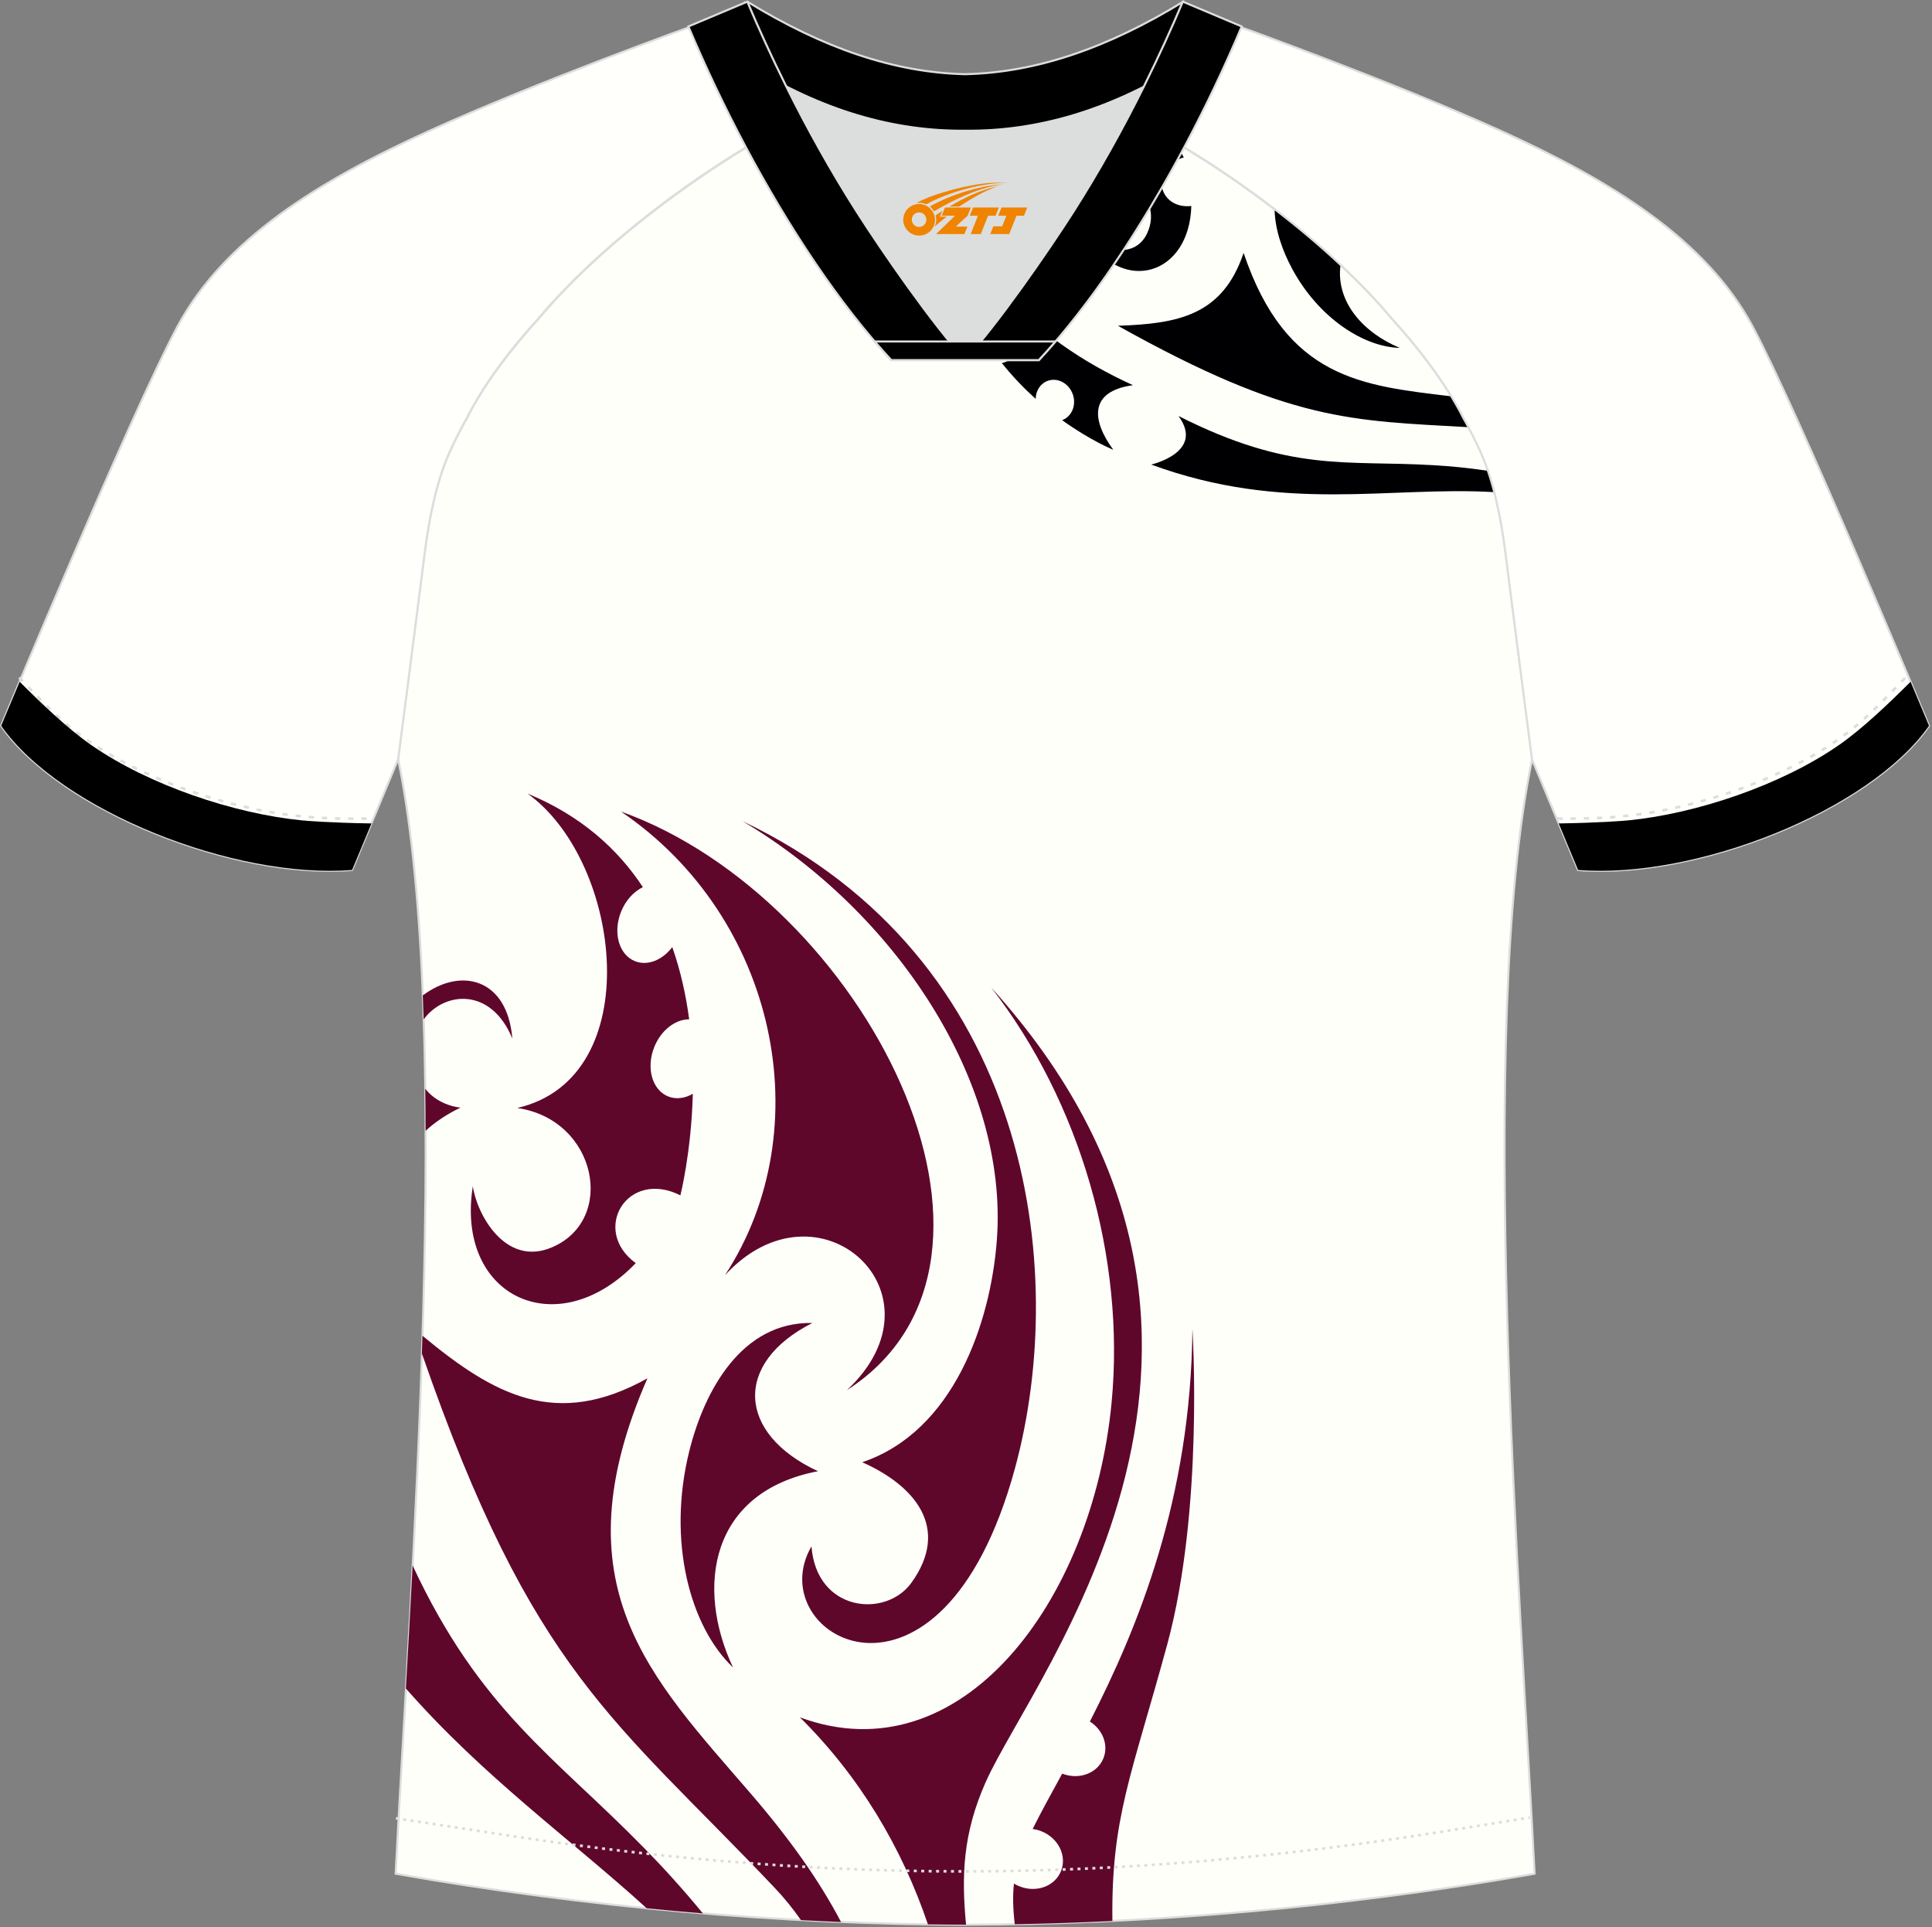
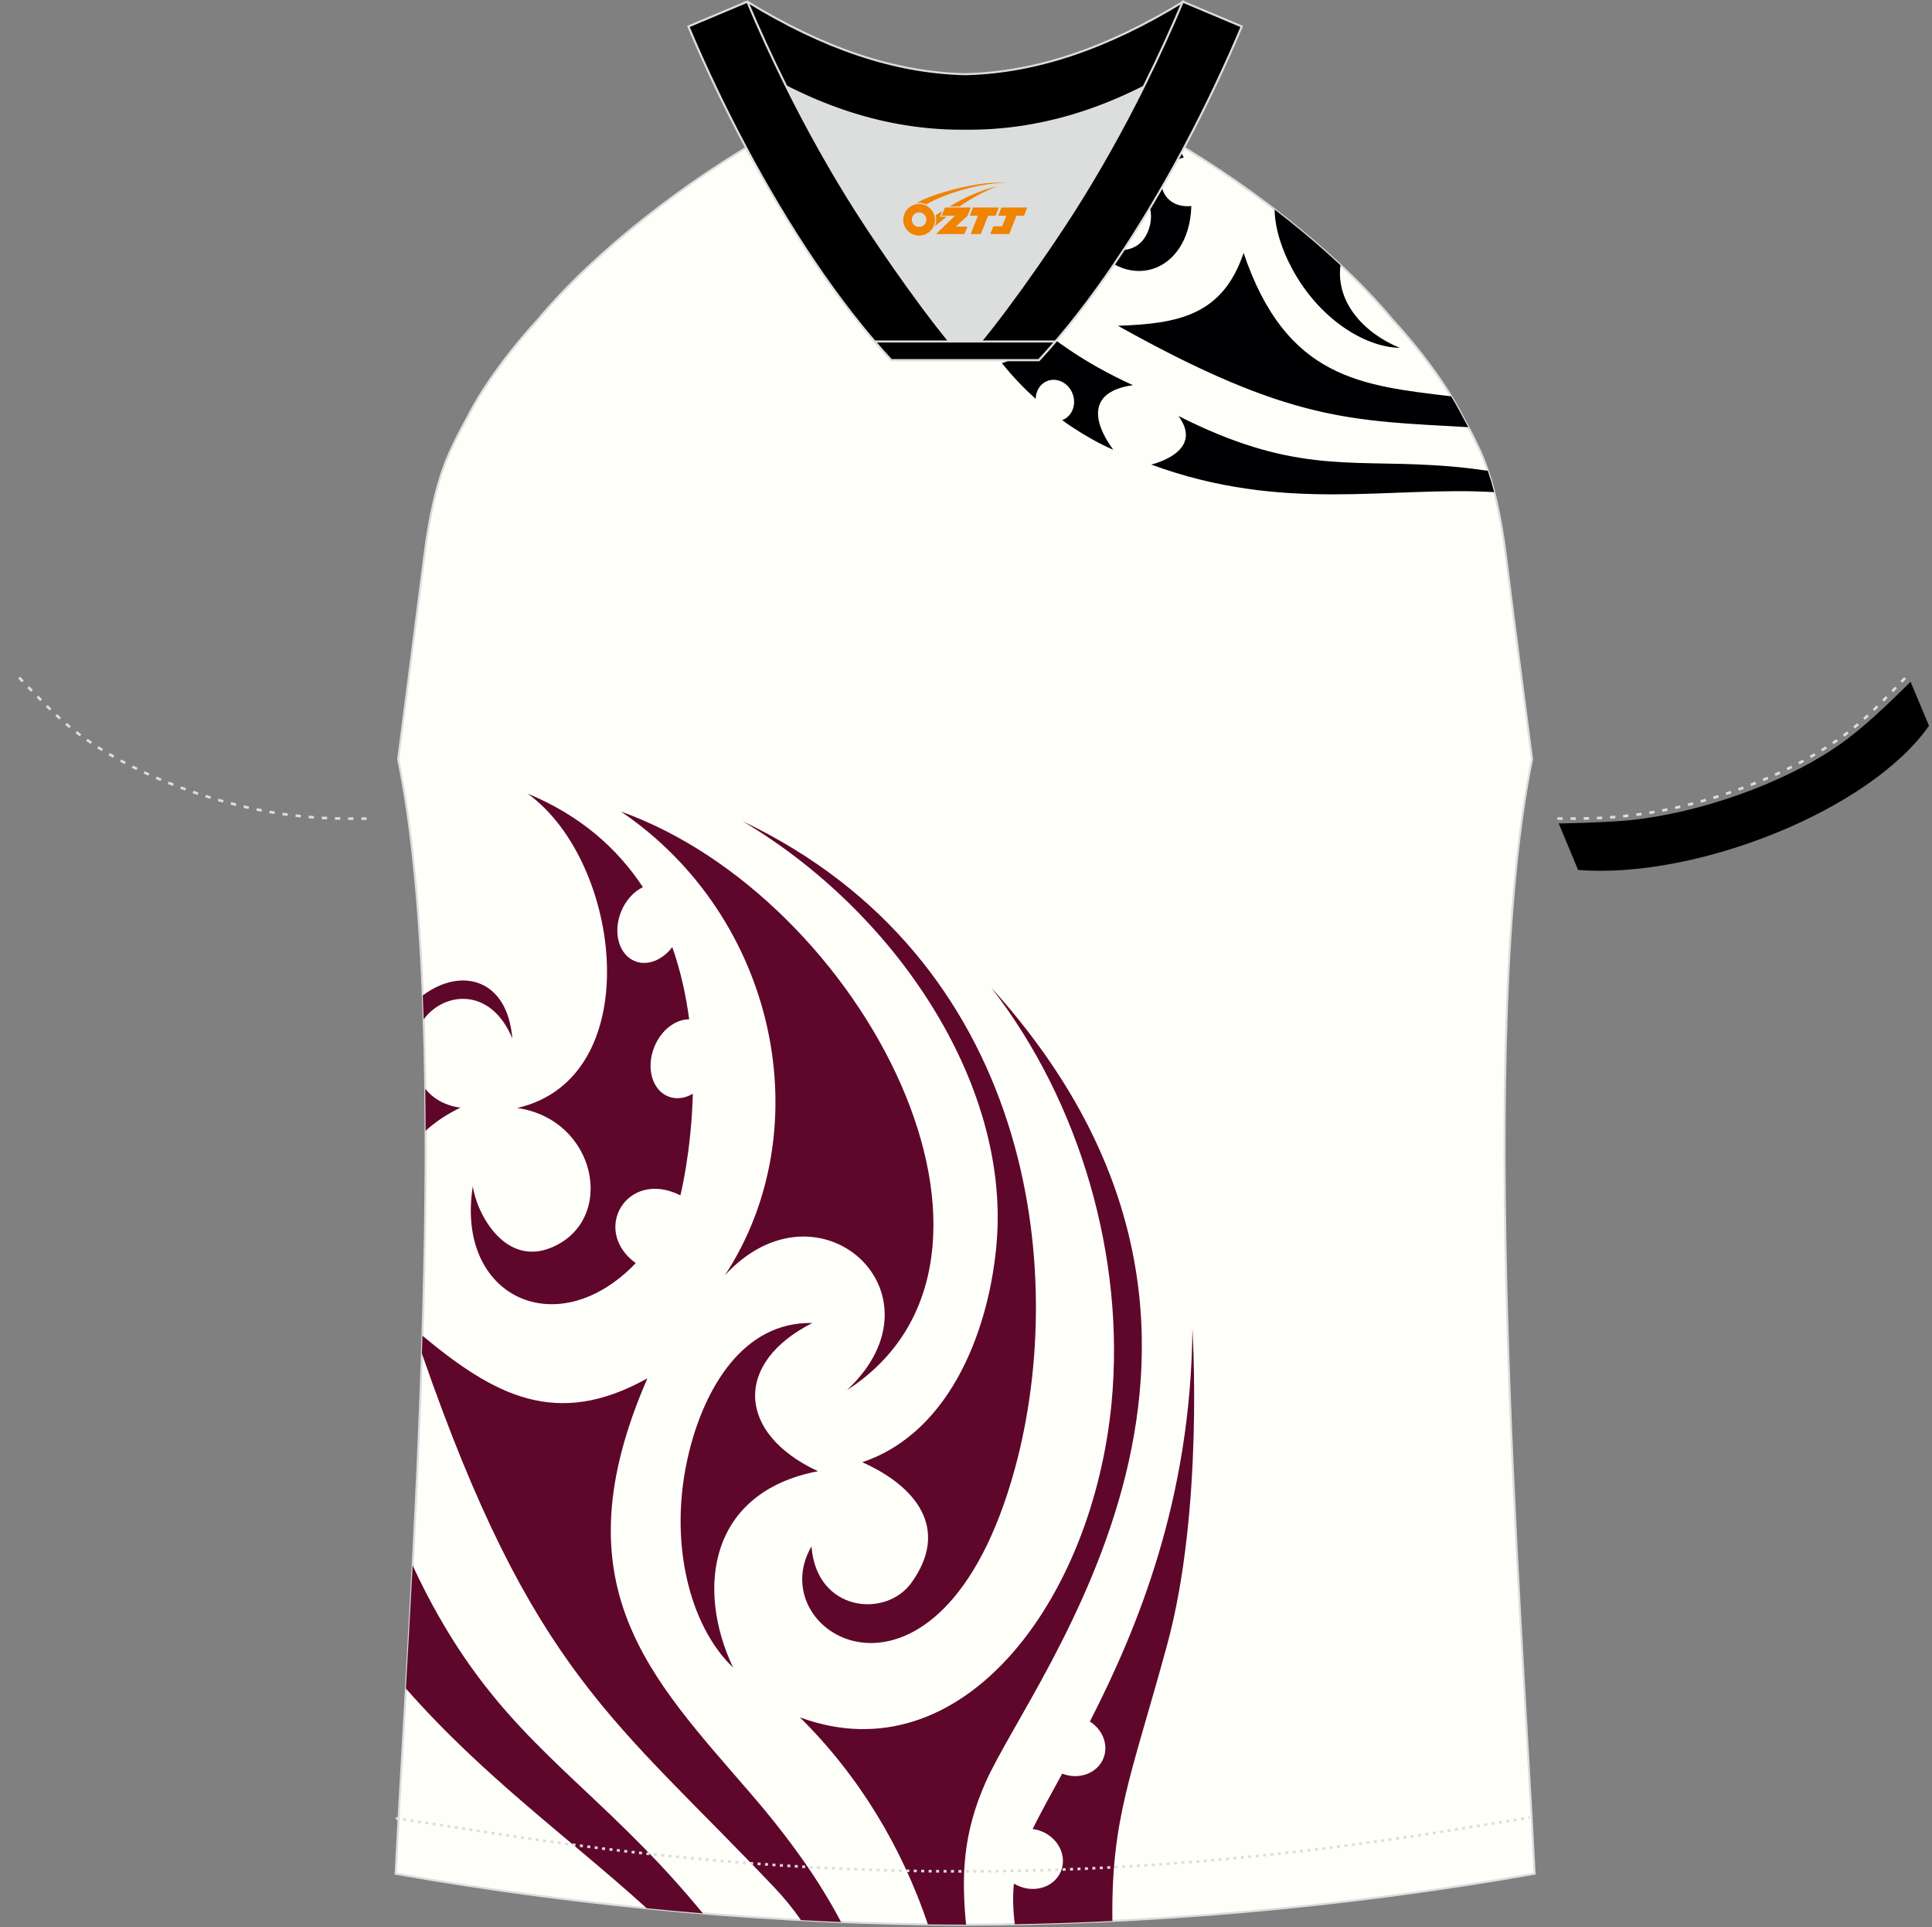
<svg xmlns="http://www.w3.org/2000/svg" version="1.1" id="图层_1" x="0px" y="0px" width="374px" height="373px" viewBox="0 0 374 373" enable-background="new 0 0 374 373" xml:space="preserve">
  <rect x="0" y="0" width="374" height="373" fill="#808080" stroke="none" />
  <g id="XMLID_20_">
    <path fill="#FFFFFA" stroke="#DCDDDD" stroke-width="0.4" stroke-miterlimit="22.926" d="M291.47,107.27   c1.27,10.18,4.85,37.71,5.11,39.69c-10.86,52.55-2.19,162.18,0.49,215.68c-36.81,6.52-75.42,9.82-110.24,9.86   c-34.82-0.04-73.43-3.33-110.24-9.86c2.68-53.5,11.35-163.13,0.49-215.68c0.25-1.98,3.83-29.51,5.11-39.69   c0.85-6.78,2.31-14.06,4.84-19.68c1.01-2.25,2.15-4.48,3.4-6.7c3.26-6.51,8.77-13.67,13.7-19.02   c11.2-13.44,29.03-27.02,44.74-35.86c0.96-0.54-1.02-15.4-0.07-15.91c3.94,3.31,25.19,3.25,30.33,6.12l-2.65,0.68   c6.1,2.82,12.98,4.24,19.71,4.25c6.74-0.01-2.74-1.43,3.36-4.26l5.69-2.51c5.14-2.86,16.2-2.27,20.14-5.59   c0.73,0.39-1.96,16.43-1.22,16.84c15.87,8.82,34.04,22.6,45.4,36.23c4.92,5.36,10.44,12.5,13.7,19.02c1.25,2.22,2.39,4.46,3.4,6.7   C289.16,93.22,290.62,100.5,291.47,107.27z" />
    <path fill="#5F072B" d="M230.83,257.2c0,0,2.26,34.86-4.89,61.13c-6.95,25.49-10.85,33.51-10.6,53.46   c-6.38,0.31-12.69,0.52-18.9,0.63c-0.33-2.79-0.43-5.4-0.16-7.87c0.34,0.21,0.7,0.39,1.09,0.54c3.27,1.3,6.86-0.03,8.03-2.98   c1.17-2.94-0.53-6.38-3.79-7.68c-0.56-0.23-1.14-0.37-1.71-0.44c1.55-3.14,3.53-6.7,5.72-10.72c3.26,1.27,6.83-0.06,7.99-2.99   c1.02-2.57-0.14-5.52-2.63-7.09C220.24,315.09,230.54,290.14,230.83,257.2L230.83,257.2z M187.01,372.51   c-0.91-9.57-0.61-17.67,3.81-27.62c9.39-21.1,62.41-85.92,1.05-153.77c17.23,22.16,25.99,52.33,23.31,80.37   c-3.69,38.58-29.22,72.39-60.34,60.88c11.62,11.5,19.76,25.25,24.79,40.08c2.41,0.03,4.8,0.05,7.18,0.05L187.01,372.51   L187.01,372.51z M162.81,371.99c-2.58-0.11-5.16-0.23-7.76-0.37c-1.53-2.19-3.21-4.27-5.06-6.22c-31-32.7-46.88-41.58-68.32-103.44   c0.04-1.15,0.07-2.3,0.11-3.44c13.87,11.49,25.88,18.11,43.55,8.24c-17.5,40.1,0.55,57.81,19.99,80.36   C152.94,355.96,158.64,364.04,162.81,371.99L162.81,371.99z M136.06,370.32c-3.96-4.83-7.77-8.99-11.46-12.75   c-17.25-17.61-31.64-26.53-44.72-54.58c-0.43,8.24-0.87,16.22-1.31,23.8c15.04,17.14,31.81,29.08,46.62,42.54   C128.83,369.69,132.45,370.02,136.06,370.32L136.06,370.32z M82.39,218.86c-0.01-2.73-0.03-5.45-0.07-8.13   c2.73,3.4,6.84,3.63,6.84,3.63C86.53,215.63,84.26,217.13,82.39,218.86L82.39,218.86z M82.01,197.29c-0.05-1.56-0.11-3.1-0.17-4.63   c7.36-5.54,16.39-3.33,17.34,8.35C95.1,191.07,86.07,191.82,82.01,197.29L82.01,197.29z M157.27,256.05   c-15.31,7.72-14.61,21.42,1.08,28.69c-20.91,4-23.75,22.47-16.45,37.98c-8.29-7.86-12.79-24.37-8.49-41.78   C136.37,268.96,143.69,255.77,157.27,256.05L157.27,256.05z M102.12,153.59c18.35,13.16,23.3,55.06-2,60.85   c15.46,2.24,19.26,21.7,6.68,26.99c-9.08,3.82-14.55-6.63-15.27-11.85c-3.42,21.43,16.35,30.72,31.54,14.89   c-8.75-6.38-1.66-18.3,8.64-13.12c0,0,2.11-8.3,2.41-19.66c-1.53,0.89-3.23,1.13-4.76,0.52c-3.11-1.24-4.32-5.5-2.72-9.53   c1.31-3.3,4.1-5.41,6.77-5.4c-0.61-4.61-1.64-9.35-3.27-13.98c-1.9,2.51-4.78,3.7-7.21,2.73c-3.11-1.23-4.32-5.5-2.72-9.53   c0.89-2.25,2.48-3.95,4.24-4.8C119.59,164.31,112.45,157.85,102.12,153.59L102.12,153.59z M120.21,157.07   c30.2,20.51,38.69,61.41,20.11,89.76c18.08-19.7,43.68,3.51,23.62,22.23C203.3,243.7,167.01,173.8,120.21,157.07L120.21,157.07z    M143.74,158.93c29.49,17.49,51.54,50.4,49.23,81.09c-1.21,16.03-8.37,37.03-26.06,42.98c10.36,4.61,17.06,12.84,9.53,23.32   c-4.99,6.94-18.41,5.62-19.35-7.04c-10.1,17.34,25.01,37.49,39.38-15.06C207.03,245.56,199.56,185.52,143.74,158.93z" />
    <path fill="#000003" d="M203.51,15.14l1.71-0.75c0.42-0.23,0.88-0.44,1.37-0.64c0.06-0.02,0.12-0.04,0.18-0.06s0.12-0.05,0.18-0.07   c1.79-0.65,3.95-1.07,6.18-1.44c1.02,0.73,2,1.5,2.93,2.29c-1.21,1.08-1.6,3.17-0.85,5.18c0.92,2.46,3.21,3.88,5.1,3.17   c0.94-0.35,1.6-1.16,1.93-2.17c0.67,0.78,1.3,1.55,1.88,2.29c-0.13,1.54-0.16,2.6,0.02,2.7c1.07,0.59,2.15,1.21,3.23,1.85   c1.18,1.81,1.79,2.97,1.79,2.97c-6.74,1.87-5.06,10.11,1.46,9.41c-0.37,13.3-13.03,17.17-20.22,6.16c2.45,2.05,9.16,4.51,11.68-0.9   c3.49-7.5-6.14-14.69-13.99-9.4C212.9,28.85,209.65,20.86,203.51,15.14L203.51,15.14z M224.22,9.56c0.42-0.23,0.81-0.48,1.14-0.76   c0.14,0.07,0.15,0.72,0.09,1.71C225.05,10.18,224.64,9.87,224.22,9.56L224.22,9.56z M246.74,40.56c4.46,3.42,8.77,7.05,12.75,10.77   c-0.9,7.08,4.37,13.04,11.48,16c-6.92-0.15-15.67-5.73-20.83-15.3C248.27,48.57,246.81,44.46,246.74,40.56L246.74,40.56z    M280.9,76.7c-17.25-2.07-31.93-3.35-40.16-27.75c-4.08,12.13-12.71,13.7-24.33,14.1c33.42,18.68,45.31,18.33,67.82,19.63   c-0.32-0.6-0.65-1.2-0.98-1.79C282.55,79.52,281.76,78.11,280.9,76.7L280.9,76.7z M288.01,91.12c0.45,1.33,0.86,2.71,1.23,4.13   c-20.26-1.2-40.68,4.12-66.39-5.34c0,0,10.45-2.37,5.28-9.4c21.77,11.01,32.46,8.52,49.27,9.52   C280.66,90.21,284.16,90.54,288.01,91.12L288.01,91.12z M182.9,28.18c-1.02,8.38-0.45,15.7,1.13,22.08   c0.09-0.04,0.19-0.08,0.29-0.12c1.9-0.71,4,0.22,4.7,2.08c0.7,1.86-0.27,3.95-2.17,4.66c-0.21,0.08-0.42,0.13-0.63,0.17   c1.14,2.84,2.48,5.45,3.95,7.85c0.41-0.69,1.06-1.26,1.88-1.57c1.9-0.71,4,0.22,4.7,2.09c0.7,1.86-0.27,3.95-2.17,4.66   c-0.21,0.08-0.43,0.14-0.65,0.18c2.12,2.66,4.36,4.96,6.56,6.94c0.02-1.55,0.88-2.95,2.29-3.48c1.9-0.71,4.07,0.41,4.86,2.51   c0.79,2.1-0.12,4.37-2.01,5.08l-0.02,0.01c5.54,3.99,9.9,5.73,9.9,5.73c-4.19-5.69-4.74-11.32,3.81-12.5   C199.4,65.47,184.76,50.83,182.9,28.18L182.9,28.18z M202.2,30.09c-10.8-10.12-20.63,12.5,3.92,25.01   c-4.55-4.23-5.25-9.29-2.98-14.94c0,0-3.76,3.04-7.85-0.45C190.06,35.26,194.12,26.24,202.2,30.09z" />
-     <path fill="#FFFFFB" stroke="#DCDDDD" stroke-width="0.4" stroke-miterlimit="22.926" d="M221.92,24.33   c7.07-5.95,12.46-12.55,16.99-19.54c0,0,30.63,10.99,51.78,20.61c21.15,9.61,39.53,20.88,48.62,37.85   c9.08,16.97,34.11,77.23,34.11,77.23c-11.56,16.47-45.25,29.73-67.93,27.9l-8.91-21.4c0,0-3.8-29.24-5.12-39.81   c-0.85-6.78-2.31-14.06-4.84-19.68c-1.01-2.25-2.15-4.48-3.4-6.7c-3.26-6.51-8.77-13.67-13.69-19.02   C257.64,47.5,238.28,33.07,221.92,24.33z" />
-     <path fill="#FFFFFB" stroke="#DCDDDD" stroke-width="0.4" stroke-miterlimit="22.926" d="M151.72,24.33   c-7.08-5.95-12.46-12.55-16.99-19.54c0,0-30.63,10.99-51.78,20.61C61.8,35,43.41,46.27,34.33,63.24   c-9.08,16.97-34.11,77.23-34.11,77.23c11.56,16.47,45.25,29.73,67.93,27.9l8.91-21.4c0,0,3.8-29.24,5.12-39.81   c0.85-6.78,2.31-14.06,4.84-19.68c1.01-2.25,2.15-4.48,3.4-6.7c3.26-6.51,8.77-13.67,13.7-19.02   C116,47.5,135.36,33.07,151.72,24.33z" />
    <path fill="none" stroke="#DCDDDD" stroke-width="0.51" stroke-miterlimit="22.926" stroke-dasharray="1.02,1.531" d="   M3.7,131.14c2.92,3.02,6.08,6.41,9.27,9.11c10.32,8.74,27.36,15.21,41.6,17.27c5.61,0.81,10.34,0.99,16.71,0.91" />
    <path fill="none" stroke="#DCDDDD" stroke-width="0.51" stroke-miterlimit="22.926" stroke-dasharray="0.576,0.865" d="   M76.63,351.91c1.31,0.21,15.14,2.3,16.45,2.51c30.89,4.95,61.95,7.77,93.3,7.77c30.85,0,61.41-2.73,91.81-7.53   c1.81-0.28,16.13-2.59,17.93-2.89" />
    <path fill="none" stroke="#DCDDDD" stroke-width="0.51" stroke-miterlimit="22.926" stroke-dasharray="1.02,1.531" d="   M368.79,131.22c-2.9,3-6.03,6.35-9.19,9.02c-10.32,8.74-27.36,15.21-41.6,17.27c-5.61,0.81-10.34,0.99-16.71,0.91" />
    <path fill="#000001" stroke="#DCDDDD" stroke-width="0.4" stroke-miterlimit="22.926" d="M145.36,12.88   c13.69,8.44,27.53,12.57,41.51,12.42c13.98,0.15,27.82-3.98,41.51-12.42c1.75-6.97,0.68-12.56,0.68-12.56   c-14.63,8.96-28.42,13.72-42.2,14.04c-13.77-0.31-27.57-5.07-42.2-14.04C144.67,0.32,143.6,5.92,145.36,12.88z" />
    <path fill="#DCDDDD" d="M218.04,18.43c-10.31,4.7-20.7,6.99-31.17,6.88c-10.47,0.11-20.86-2.17-31.17-6.88   c-1.16-0.53-2.32-1.09-3.48-1.68c4.1,8.24,8.7,16.46,13.6,24.17c4.88,7.67,14.79,21.97,21.04,28.72l-0.04,0.06   c6.25-6.75,16.15-21.05,21.04-28.72c4.91-7.71,9.5-15.93,13.6-24.17l0.02-0.04C220.34,17.35,219.19,17.9,218.04,18.43z" />
    <path fill="#000001" stroke="#DCDDDD" stroke-width="0.4" stroke-miterlimit="22.926" d="M152.04,16.39   c-2.68-5.4-5.15-10.81-7.37-16.07l-11.41,4.8c3.2,7.6,6.93,15.5,11.06,23.25c8.22,15.43,18,30.33,28.21,41.32h14.28l0.04-0.06   c-6.25-6.75-16.16-21.05-21.04-28.72c-4.91-7.71-9.5-15.93-13.6-24.17C152.16,16.63,152.1,16.51,152.04,16.39z" />
    <path fill="#000001" stroke="#DCDDDD" stroke-width="0.4" stroke-miterlimit="22.926" d="M221.6,16.39   c2.68-5.4,5.15-10.81,7.37-16.07l11.41,4.8c-3.2,7.6-6.93,15.5-11.06,23.25c-8.22,15.43-17.99,30.33-28.21,41.32h-14.28l-0.04-0.06   c6.25-6.75,16.15-21.05,21.04-28.72c4.91-7.71,9.5-15.93,13.6-24.17C221.48,16.63,221.54,16.51,221.6,16.39z" />
    <path fill="#000001" stroke="#DCDDDD" stroke-width="0.4" stroke-miterlimit="22.926" d="M186.82,69.69h14.28   c1.08-1.16,2.15-2.36,3.21-3.6h-14.38h-0.09h-6.05h-14.47c1.07,1.24,2.14,2.44,3.21,3.6H186.82z" />
-     <path d="M0.23,140.47c11.56,16.47,45.25,29.73,67.93,27.9l3.75-9c-8.1-0.13-12.66-0.51-13.53-0.6c-13.09-1.3-29.48-6.78-40.7-14.56   c-4.53-3.14-9.63-8.02-13.87-12.26C1.59,137.19,0.23,140.47,0.23,140.47z" />
    <path d="M373.42,140.47c-11.56,16.47-45.25,29.73-67.93,27.9l-3.75-9c8.1-0.13,12.66-0.51,13.53-0.6   c13.1-1.3,29.48-6.78,40.7-14.56c4.53-3.14,9.63-8.02,13.88-12.26C372.06,137.19,373.42,140.47,373.42,140.47z" />
  </g>
  <g id="图层_x0020_1">
    <path fill="#F08300" d="M175.03,43.56c0.416,1.136,1.472,1.984,2.752,2.032c0.144,0,0.304,0,0.448-0.016h0.016   c0.016,0,0.064,0,0.128-0.016c0.032,0,0.048-0.016,0.08-0.016c0.064-0.016,0.144-0.032,0.224-0.048c0.016,0,0.016,0,0.032,0   c0.192-0.048,0.4-0.112,0.576-0.208c0.192-0.096,0.4-0.224,0.608-0.384c0.672-0.56,1.104-1.408,1.104-2.352   c0-0.224-0.032-0.448-0.08-0.672l0,0C180.87,41.68,180.82,41.51,180.74,41.33C180.27,40.24,179.19,39.48,177.92,39.48C176.23,39.48,174.85,40.85,174.85,42.55C174.85,42.9,174.91,43.24,175.03,43.56L175.03,43.56L175.03,43.56z M179.33,42.58L179.33,42.58C179.3,43.36,178.64,43.96,177.86,43.92C177.07,43.89,176.48,43.24,176.51,42.45c0.032-0.784,0.688-1.376,1.472-1.344   C178.75,41.14,179.36,41.81,179.33,42.58L179.33,42.58z" />
    <polygon fill="#F08300" points="193.36,40.16 ,192.72,41.75 ,191.28,41.75 ,189.86,45.3 ,187.91,45.3 ,189.31,41.75 ,187.73,41.75    ,188.37,40.16" />
    <path fill="#F08300" d="M195.33,35.43c-1.008-0.096-3.024-0.144-5.056,0.112c-2.416,0.304-5.152,0.912-7.616,1.664   C180.61,37.81,178.74,38.53,177.39,39.3C177.59,39.27,177.78,39.25,177.97,39.25c0.48,0,0.944,0.112,1.36,0.288   C183.43,37.22,190.63,35.17,195.33,35.43L195.33,35.43L195.33,35.43z" />
-     <path fill="#F08300" d="M180.8,40.9c4-2.368,8.88-4.672,13.488-5.248c-4.608,0.288-10.224,2-14.288,4.304   C180.32,40.21,180.59,40.53,180.8,40.9C180.8,40.9,180.8,40.9,180.8,40.9z" />
    <polygon fill="#F08300" points="198.85,40.16 ,198.23,41.75 ,196.77,41.75 ,195.36,45.3 ,194.9,45.3 ,193.39,45.3 ,191.7,45.3    ,192.29,43.8 ,194,43.8 ,194.82,41.75 ,193.23,41.75 ,193.87,40.16" />
    <polygon fill="#F08300" points="187.94,40.16 ,187.3,41.75 ,185.01,43.86 ,187.27,43.86 ,186.69,45.3 ,181.2,45.3 ,184.87,41.75    ,182.29,41.75 ,182.93,40.16" />
    <path fill="#F08300" d="M193.22,36.02c-3.376,0.752-6.464,2.192-9.424,3.952h1.888C188.11,38.4,190.45,36.97,193.22,36.02z    M182.42,40.84C181.79,41.22,181.73,41.27,181.12,41.68c0.064,0.256,0.112,0.544,0.112,0.816c0,0.496-0.112,0.976-0.32,1.392   c0.176-0.16,0.32-0.304,0.432-0.4c0.272-0.24,0.768-0.64,1.6-1.296l0.32-0.256H181.94l0,0L182.42,40.84L182.42,40.84L182.42,40.84z" />
  </g>
</svg>